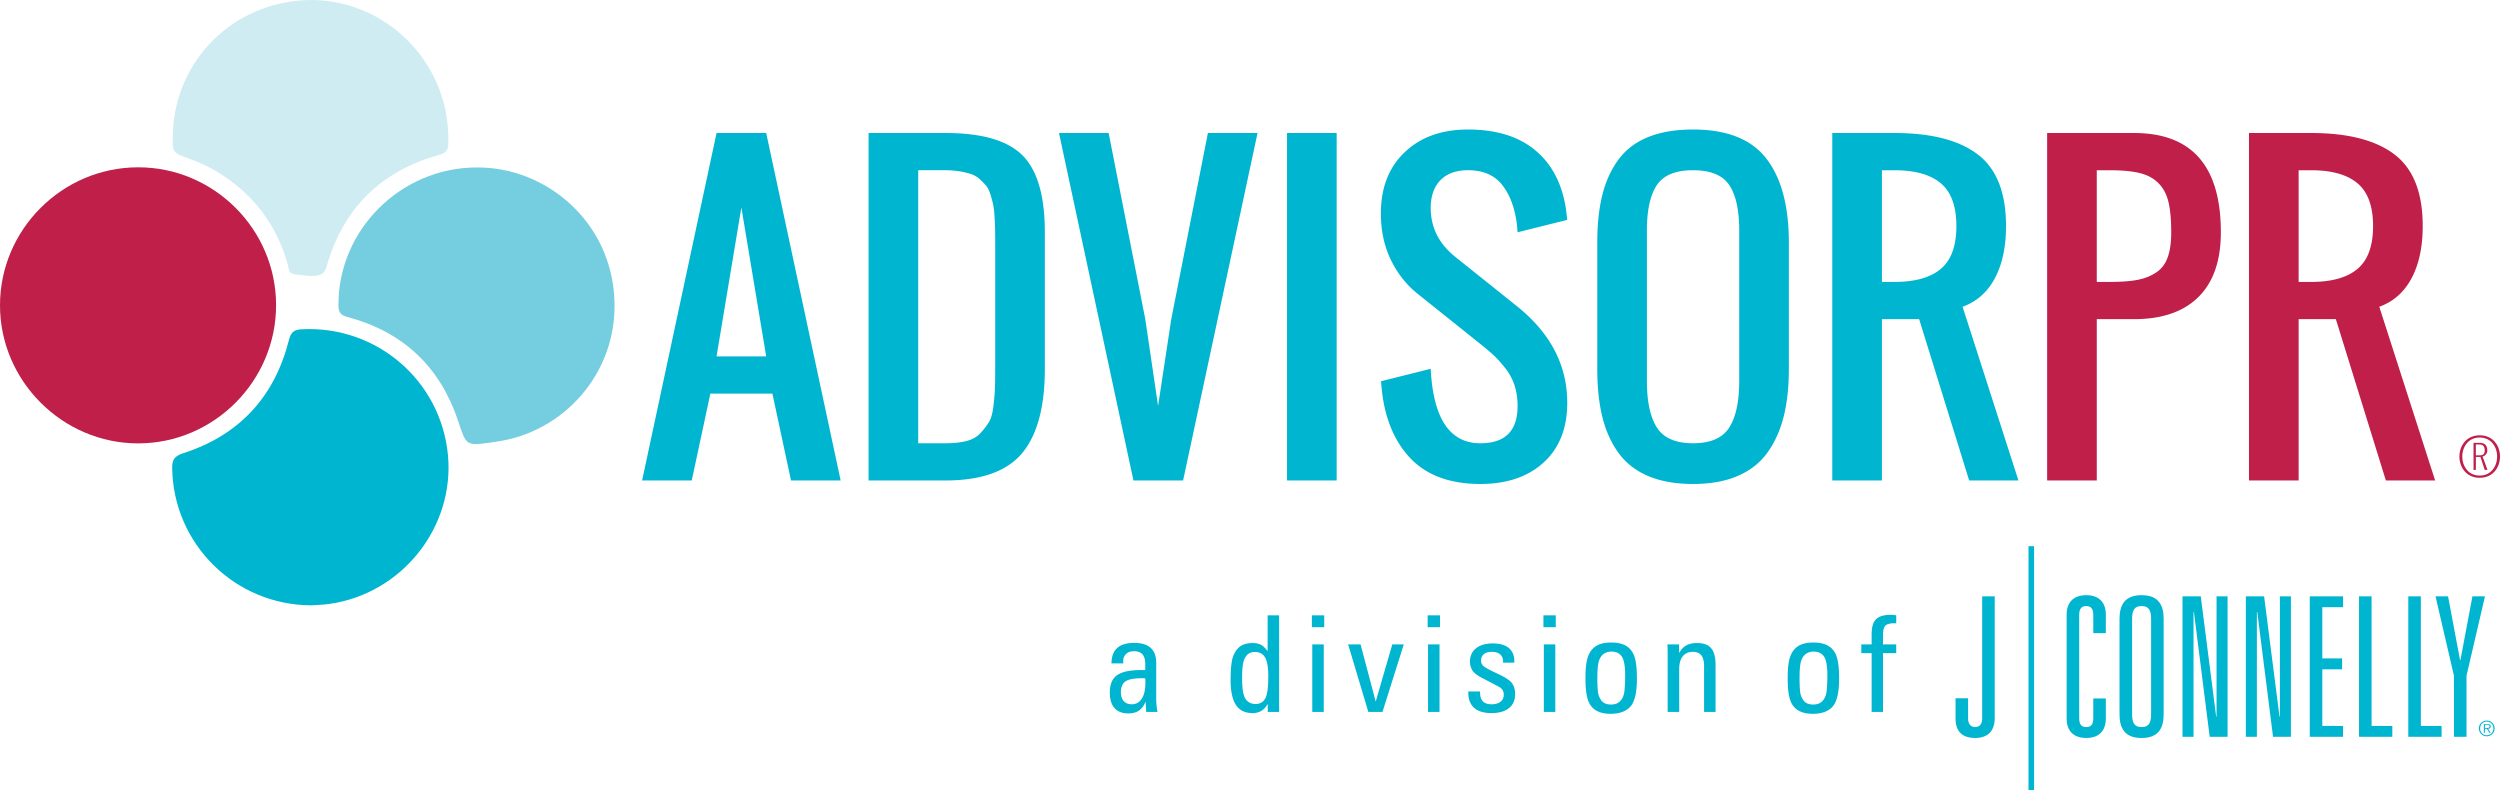
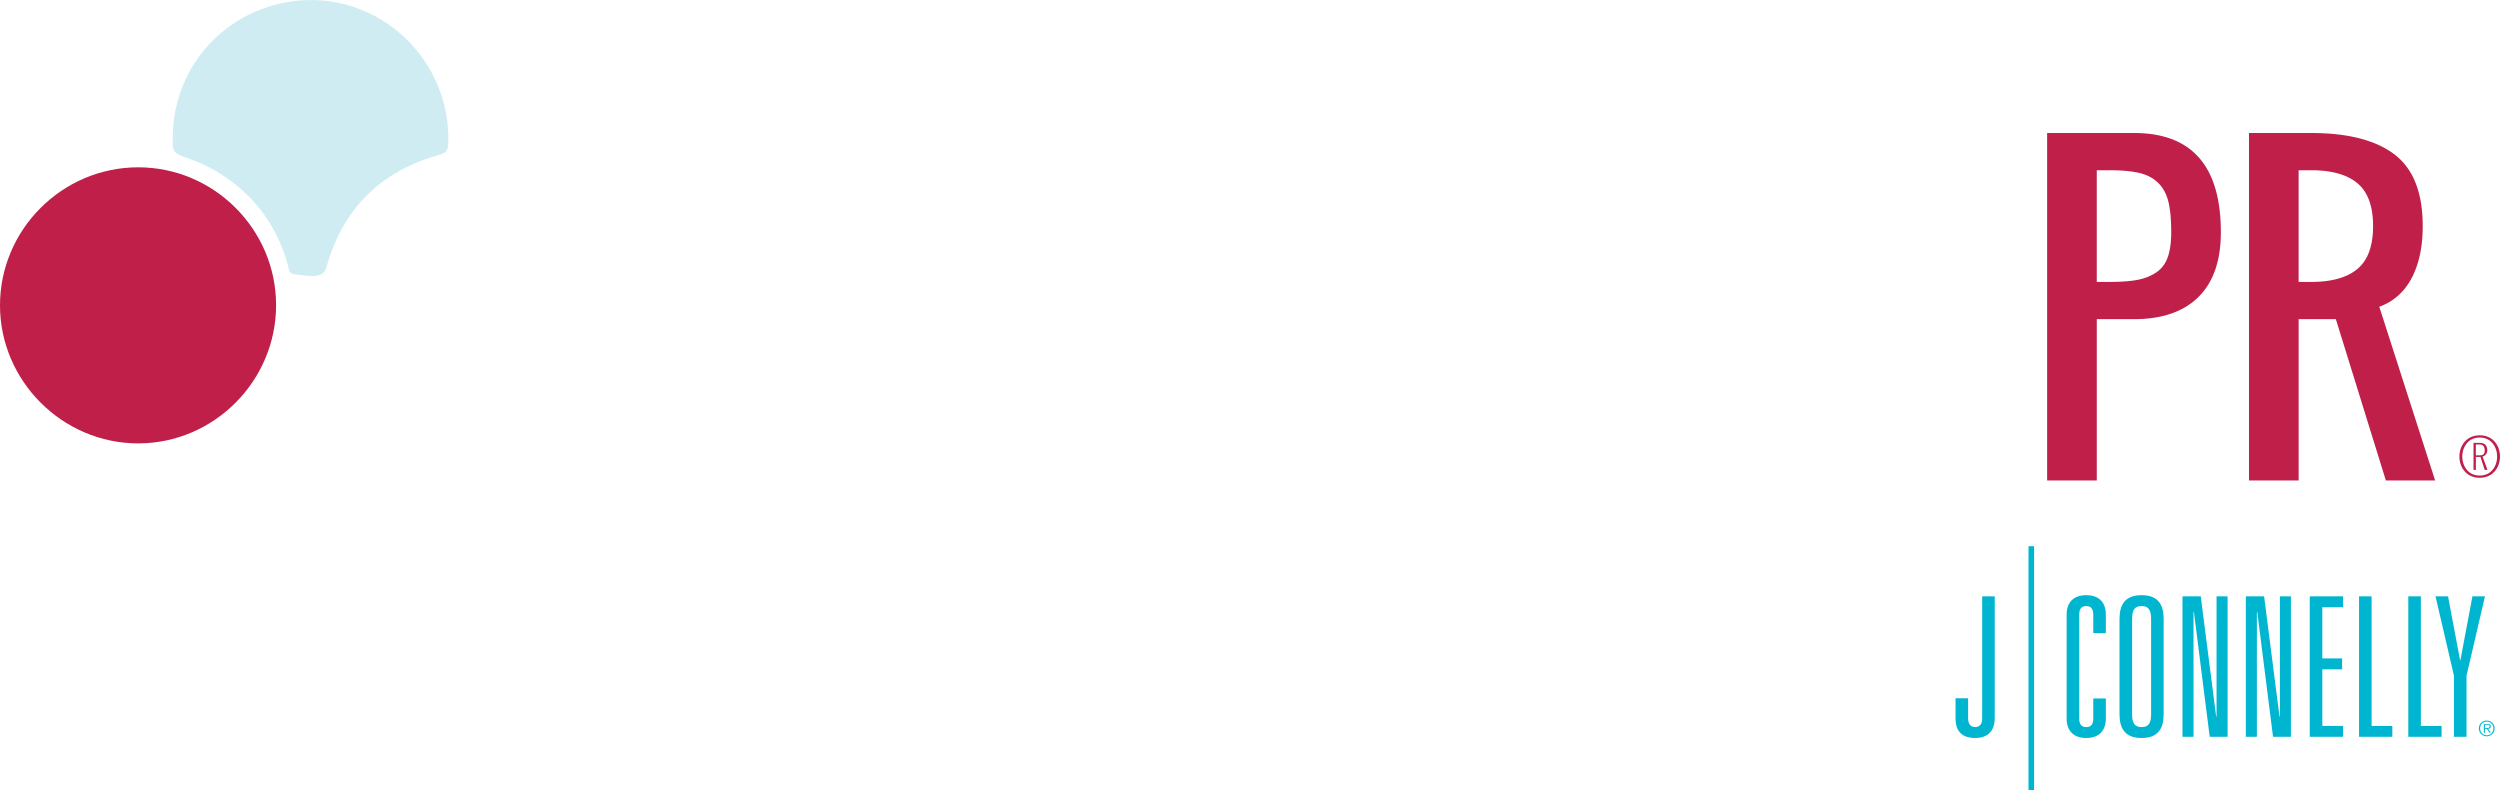
<svg xmlns="http://www.w3.org/2000/svg" width="403.625" height="127.585">
  <path fill-rule="evenodd" clip-rule="evenodd" fill="#BF1F49" d="M44.574 49.258c.005 12.253-10.023 22.316-22.25 22.327C10.11 71.596.011 61.525 0 49.321c-.013-12.236 10.021-22.285 22.271-22.309 12.245-.024 22.296 10.003 22.303 22.246z" />
-   <path fill-rule="evenodd" clip-rule="evenodd" fill="#00B5D0" d="M50.27 97.731c-12.376-.037-22.291-9.916-22.472-22.155-.02-1.318.354-1.942 1.744-2.389 9.057-2.909 14.771-9.069 17.102-18.281.318-1.259.805-1.675 2.046-1.743 12.106-.646 22.512 8.287 23.634 20.341 1.083 11.643-7.447 22.348-19.142 24-1.029.146-2.074.165-2.912.227z" />
-   <path fill-rule="evenodd" clip-rule="evenodd" fill="#74CEE0" d="M76.934 27.035c11.184-.104 21.931 8.741 22.281 21.756.31 11.537-8.257 21.047-19.154 22.527-.218.029-.433.071-.649.102-4.161.586-4.127.543-5.395-3.309-2.912-8.845-8.891-14.519-17.894-16.926-1.094-.293-1.472-.696-1.481-1.861-.088-12.14 10.006-22.265 22.292-22.289z" />
  <path fill-rule="evenodd" clip-rule="evenodd" fill="#D0ECF3" d="M27.896 21.776C28.145 10.408 36.67 1.281 48.019.113c12.931-1.329 24.763 9.161 24.365 23.05-.03 1.01-.316 1.515-1.403 1.815-9.424 2.607-15.565 8.607-18.243 18.043-.271.957-.732 1.375-1.652 1.491-1.219.157-2.402-.116-3.597-.238-.914-.094-.841-.921-1.004-1.5-1.853-6.592-5.71-11.631-11.591-15.136-1.373-.818-2.82-1.464-4.318-2.001-2.74-.981-2.743-.97-2.68-3.861z" />
-   <path fill="#00B5D0" d="M103.667 77.574l12.021-56.101h8.014l12.021 56.101h-8.013l-3.006-14.025h-10.018l-3.005 14.025h-8.014zm12.021-20.035h8.014l-4.007-24.043-4.007 24.043zM140.232 77.574v-56.1h12.428c5.865 0 10.003 1.201 12.413 3.601 2.41 2.399 3.616 6.543 3.616 12.428v22.04c0 6.157-1.226 10.701-3.678 13.634-2.453 2.931-6.59 4.397-12.413 4.397h-12.366zm8.015-6.011h4.414c1.315 0 2.442-.119 3.381-.359.94-.24 1.701-.678 2.286-1.314.583-.637 1.042-1.242 1.377-1.816.333-.574.569-1.466.705-2.677.135-1.209.213-2.208.234-2.99s.032-1.998.032-3.647V39.507c0-1.022-.005-1.837-.016-2.442a48.76 48.76 0 00-.094-2.145c-.053-.825-.131-1.477-.235-1.958a18.567 18.567 0 00-.438-1.612c-.188-.593-.422-1.058-.704-1.392a10.714 10.714 0 00-1.033-1.05 3.98 3.98 0 00-1.409-.814 12.166 12.166 0 00-1.863-.438 14.93 14.93 0 00-2.378-.173h-4.258v44.08zM182.996 77.574l-12.021-56.101h8.014l5.917 30.054 2.067 14.024 2.128-14.024 5.917-30.054h8.013L191.01 77.574h-8.014zM207.792 77.574v-56.1h8.014v56.101h-8.014zM239.003 78.138c-5.051 0-8.906-1.482-11.568-4.446-2.66-2.962-4.146-7.013-4.46-12.146l8.014-2.003c.396 8.014 3.069 12.021 8.015 12.021 4.008 0 6.01-2.002 6.01-6.011 0-1.189-.162-2.29-.483-3.303a8.822 8.822 0 00-1.487-2.786c-.669-.845-1.273-1.523-1.816-2.035-.543-.512-1.284-1.143-2.223-1.895l-10.018-8.014c-1.836-1.44-3.303-3.272-4.398-5.494s-1.644-4.752-1.644-7.592c0-4.131 1.283-7.419 3.851-9.862 2.566-2.442 5.968-3.663 10.205-3.663 4.55 0 8.165 1.113 10.848 3.335s4.336 5.368 4.963 9.438c.062.439.135 1.044.219 1.817l-8.016 2.002a30.26 30.26 0 00-.154-1.596c-.355-2.546-1.155-4.586-2.396-6.121-1.243-1.534-3.063-2.302-5.464-2.302-1.92 0-3.401.539-4.445 1.612-1.043 1.077-1.565 2.573-1.565 4.493 0 3.151 1.337 5.791 4.007 7.919l10.018 8.016c5.344 4.32 8.016 9.485 8.016 15.496 0 4.111-1.269 7.325-3.803 9.642-2.541 2.319-5.949 3.478-10.226 3.478zM273.346 78.138c-2.817 0-5.234-.428-7.249-1.283-2.014-.855-3.615-2.108-4.805-3.756s-2.057-3.584-2.598-5.808c-.544-2.222-.814-4.805-.814-7.748v-20.35c0-2.942.271-5.51.814-7.702.541-2.191 1.408-4.095 2.598-5.712s2.791-2.834 4.805-3.648c2.015-.813 4.432-1.221 7.249-1.221 5.468 0 9.411 1.566 11.833 4.696 2.42 3.131 3.632 7.66 3.632 13.587v20.349c0 2.901-.276 5.462-.831 7.685-.553 2.224-1.424 4.164-2.613 5.823-1.189 1.658-2.791 2.922-4.805 3.788-2.015.867-4.42 1.3-7.216 1.3zm-5.838-9.111c1.072 1.691 3.021 2.536 5.838 2.536 2.815 0 4.763-.844 5.839-2.536 1.074-1.69 1.611-4.184 1.611-7.482V37.189c0-3.255-.532-5.687-1.596-7.293-1.064-1.607-3.018-2.411-5.854-2.411-2.839 0-4.79.804-5.854 2.411-1.064 1.606-1.598 4.038-1.598 7.293v24.356c0 3.299.537 5.792 1.614 7.482zM295.822 77.574v-56.1h10.018c5.969 0 10.466 1.159 13.493 3.476 3.025 2.316 4.539 6.167 4.539 11.552 0 3.338-.595 6.136-1.784 8.39-1.19 2.253-2.933 3.798-5.229 4.634l9.018 28.049h-7.953l-8.076-26.046h-6.01v26.046h-8.016zm8.015-32.056h2.003c3.339 0 5.843-.706 7.514-2.114 1.669-1.408 2.505-3.71 2.505-6.902 0-3.193-.836-5.495-2.505-6.902-1.671-1.41-4.175-2.115-7.514-2.115h-2.003v18.033z" />
  <path fill="#BF1F49" d="M330.509 77.574v-56.1h14.024c9.35 0 14.024 5.343 14.024 16.029 0 4.571-1.204 8.052-3.614 10.441-2.411 2.39-5.882 3.584-10.41 3.584h-6.009v26.046h-8.015zm8.015-32.056h2.002c1.814 0 3.303-.104 4.461-.313 1.16-.209 2.182-.6 3.068-1.174.888-.574 1.523-1.393 1.91-2.458s.578-2.421.578-4.07c0-2.002-.146-3.625-.438-4.868-.293-1.241-.83-2.259-1.613-3.052-.781-.793-1.793-1.342-3.035-1.645-1.243-.303-2.885-.454-4.932-.454h-2.002v18.034zM363.098 77.574v-56.1h10.019c5.97 0 10.467 1.159 13.494 3.476 3.025 2.316 4.537 6.167 4.537 11.552 0 3.338-.594 6.136-1.783 8.39-1.189 2.253-2.933 3.798-5.229 4.634l9.017 28.049H385.2l-8.077-26.046h-6.008v26.046h-8.017zm8.016-32.056h2.002c3.339 0 5.844-.706 7.512-2.114 1.67-1.408 2.506-3.71 2.506-6.902 0-3.193-.836-5.495-2.506-6.902-1.668-1.41-4.173-2.115-7.512-2.115h-2.002v18.033zM401.521 76.945c-.358.128-.749.192-1.172.192s-.814-.064-1.173-.192-.665-.302-.92-.52-.474-.474-.653-.767-.313-.604-.4-.934a3.948 3.948 0 01-.129-1.014c0-.346.042-.684.129-1.014.087-.329.221-.64.4-.934.18-.292.398-.548.653-.767.255-.219.562-.392.92-.52s.75-.193 1.173-.193.813.064 1.172.193c.359.128.666.301.921.52.255.218.473.474.653.767.18.293.312.604.4.934.086.33.129.667.129 1.014s-.043.685-.129 1.014c-.088.33-.221.641-.4.934-.181.293-.398.549-.653.767s-.562.392-.921.52zm-2.181-.338c.309.114.645.171 1.009.171s.699-.057 1.008-.171.572-.27.789-.466c.217-.195.402-.424.557-.687.153-.262.268-.54.343-.834a3.732 3.732 0 000-1.821 3.182 3.182 0 00-.343-.834c-.154-.262-.34-.491-.557-.687s-.48-.351-.789-.465c-.309-.115-.644-.172-1.008-.172s-.7.057-1.009.172c-.309.114-.571.27-.788.465s-.402.425-.557.687-.269.54-.343.834a3.676 3.676 0 00-.112.91c0 .312.037.616.112.911.074.294.188.572.343.834.154.262.34.491.557.687.217.197.479.352.788.466zm.011-.733v-4.378h.992c.818 0 1.229.416 1.229 1.248a.925.925 0 01-.245.637c-.163.182-.338.292-.525.33.049.101.315.817.802 2.148h-.447l-.692-2.09h-.738v2.106h-.376zm.374-2.361h.593c.041 0 .113-.004.216-.013a.665.665 0 00.21-.039c.039-.017.092-.045.159-.083s.115-.084.143-.138a1.06 1.06 0 00.11-.497c0-.336-.072-.584-.214-.744s-.364-.239-.665-.239h-.552v1.753z" />
  <g fill="#00B5D0">
    <path d="M320.022 96.279h2.027v19.633c0 2.261-1.26 3.234-3.163 3.234-2.151 0-3.164-1.131-3.164-3.14v-3.268h2.027v3.268c0 .974.522 1.381 1.137 1.381.646 0 1.136-.407 1.136-1.351V96.279zM337.959 99.295c0-.974-.339-1.444-1.136-1.444-.8 0-1.137.471-1.137 1.444v16.648c0 .974.337 1.446 1.137 1.446.797 0 1.136-.473 1.136-1.446v-3.173h2.028v3.236c0 1.916-1.046 3.141-3.164 3.141-2.121 0-3.164-1.225-3.164-3.141V99.231c0-1.915 1.043-3.14 3.164-3.14 2.118 0 3.164 1.225 3.164 3.14v2.985h-2.028v-2.921zM342.196 99.924c0-2.23.83-3.832 3.564-3.832 2.733 0 3.562 1.602 3.562 3.832v15.392c0 2.229-.829 3.832-3.562 3.832-2.734 0-3.564-1.604-3.564-3.832V99.924zm2.03 15.328c0 1.257.244 2.136 1.535 2.136 1.29 0 1.535-.879 1.535-2.136V99.987c0-1.258-.245-2.138-1.535-2.138-1.291 0-1.535.88-1.535 2.138v15.265zM357.862 96.279h1.782v22.679h-2.888l-2.55-20.165h-.061v20.165h-1.781V96.279h2.948l2.488 19.413h.062zM368.089 96.279h1.781v22.679h-2.888l-2.548-20.165h-.062v20.165h-1.78V96.279h2.948l2.488 19.413h.061zM372.911 96.279h5.375v1.758h-3.348v8.263h3.194v1.759h-3.194v9.14h3.348v1.759h-5.375zM380.866 96.279h2.028v20.92h3.346v1.759h-5.374zM388.82 96.279h2.027v20.92h3.348v1.759h-5.375zM399.172 96.279l-1.937 10.304h-.058l-1.939-10.304h-2.024l2.978 12.815v9.862h2.027v-9.862l2.98-12.815zM327.501 88.189h.902v39.396h-.902z" />
  </g>
  <path fill="#00B5D0" d="M400.216 117.602c0-.696.57-1.266 1.273-1.266a1.268 1.268 0 010 2.538 1.272 1.272 0 01-1.273-1.272zm2.338 0c0-.616-.449-1.098-1.064-1.098-.62 0-1.072.481-1.072 1.098 0 .623.452 1.105 1.072 1.105.614 0 1.064-.482 1.064-1.105zm-.432.71h-.208l-.405-.652h-.318v.652h-.174v-1.416h.619c.375 0 .502.141.502.375 0 .277-.193.382-.445.389l.429.652zm-.667-.791c.201 0 .495.033.495-.254 0-.222-.18-.248-.354-.248h-.405v.502h.264z" />
  <g fill="#00B5D0">
-     <path d="M186.671 107.033v5.786c0 .323.018.666.053 1.028.035.361.088.726.158 1.091h-1.834l-.084-1.581h-.042c-.268.632-.622 1.095-1.064 1.386-.443.292-1.016.438-1.718.438-.956 0-1.688-.288-2.198-.864s-.764-1.412-.764-2.509c0-1.32.395-2.255 1.186-2.804.79-.548 2.05-.821 3.778-.821h.759v-.928c0-.738-.151-1.275-.453-1.612-.302-.338-.748-.506-1.339-.506-.568 0-1.006.152-1.312.458s-.459.687-.459 1.144c0 .084.004.153.011.205.007.053.011.107.011.164h-1.918c.021-1.124.333-1.957.938-2.498s1.521-.812 2.751-.812c1.188 0 2.074.271 2.661.812s.879 1.348.879 2.423zm-2.329 5.771c.387-.601.58-1.449.58-2.545v-.411l-.021-.327a3.678 3.678 0 00-.506-.021c-1.321 0-2.222.176-2.703.526-.481.352-.722.917-.722 1.697 0 .64.154 1.13.463 1.471.31.341.738.511 1.286.511.695 0 1.236-.301 1.623-.901zM206.513 99.35v15.589h-1.833v-1.297c-.261.485-.596.854-1.007 1.106-.411.254-.888.38-1.429.38-1.229 0-2.131-.439-2.703-1.317s-.859-2.214-.859-4.005c0-1.975.162-3.322.485-4.042.323-.721.732-1.225 1.228-1.513.496-.288 1.105-.433 1.829-.433.555 0 1.01.097 1.364.29.355.193.712.536 1.07 1.028V99.35h1.855zm-2.244 13.427c.33-.59.495-1.784.495-3.583 0-1.412-.169-2.421-.506-3.025-.338-.604-.889-.906-1.655-.906-.526 0-.938.151-1.232.453-.296.303-.508.715-.638 1.238-.131.523-.195 1.394-.195 2.608 0 1.645.187 2.739.559 3.283.372.545.913.817 1.623.817.701.001 1.218-.294 1.549-.885zM213.794 99.35v1.908h-1.991V99.35h1.991zm-.073 4.69v10.898h-1.855V104.04h1.855zM219.663 104.04l2.445 9.233 2.677-9.233h1.855l-3.437 10.898h-2.287l-3.257-10.898h2.004zM232.487 99.35v1.908h-1.992V99.35h1.992zm-.074 4.69v10.898h-1.854V104.04h1.854zM240.801 115.128c-1.223 0-2.151-.277-2.787-.833-.637-.555-.954-1.384-.954-2.487v-.168h1.897v.147c0 .66.154 1.146.463 1.454.31.31.77.464 1.381.464.626 0 1.112-.137 1.46-.411s.521-.653.521-1.139c0-.562-.249-.979-.748-1.254a40.137 40.137 0 00-.98-.526l-1.687-.875c-.913-.471-1.482-.923-1.707-1.354a2.797 2.797 0 01-.337-1.302c0-.935.33-1.662.99-2.182.66-.521 1.56-.78 2.698-.78 1.131 0 1.994.248 2.588.743s.891 1.214.891 2.155v.211h-1.813v-.147c0-.506-.154-.899-.464-1.181-.309-.281-.766-.422-1.37-.422-.555 0-.981.125-1.28.375-.299.249-.448.595-.448 1.038 0 .407.169.734.506.979.338.246 1.105.648 2.304 1.207 1.197.559 1.946 1.073 2.245 1.544.298.471.447 1.02.447 1.645 0 1.005-.334 1.772-1.001 2.303-.669.531-1.606.796-2.815.796zM251.181 99.35v1.908h-1.992V99.35h1.992zm-.075 4.69v10.898h-1.854V104.04h1.854zM263.236 114.068c-.696.784-1.764 1.176-3.204 1.176-.977 0-1.772-.19-2.388-.569-.615-.38-1.047-.961-1.296-1.744-.25-.783-.375-1.941-.375-3.473 0-1.532.134-2.676.401-3.431.267-.756.698-1.326 1.296-1.713s1.419-.58 2.467-.58c1.012 0 1.823.188 2.435.564s1.049.948 1.312 1.718c.264.77.396 1.951.396 3.546-.001 2.221-.348 3.723-1.044 4.506zm-4.248-8.542c-.344.218-.613.579-.806 1.086-.193.506-.29 1.482-.29 2.93 0 .752.026 1.419.079 2.003a3.03 3.03 0 00.559 1.538c.319.443.849.664 1.586.664.64 0 1.144-.203 1.513-.611.369-.407.586-.979.653-1.713.066-.733.1-1.512.1-2.334 0-1.539-.183-2.572-.548-3.099-.365-.527-.924-.791-1.676-.791-.435 0-.825.11-1.17.327zM276.978 107.318v7.62h-1.854v-7.357c0-.821-.151-1.417-.453-1.786-.303-.369-.749-.554-1.339-.554-.717 0-1.267.239-1.649.717-.383.479-.574 1.156-.574 2.034v6.946h-1.866v-9.496l-.021-1.022-.021-.38h1.887v1.402c.337-.598.734-1.018 1.191-1.26.456-.242 1.029-.364 1.718-.364 1.054 0 1.814.283 2.281.849.466.566.7 1.449.7 2.651zM295.882 114.068c-.695.784-1.764 1.176-3.204 1.176-.977 0-1.772-.19-2.387-.569-.615-.38-1.048-.961-1.297-1.744s-.374-1.941-.374-3.473c0-1.532.134-2.676.4-3.431.267-.756.699-1.326 1.297-1.713.597-.387 1.419-.58 2.466-.58 1.012 0 1.823.188 2.435.564s1.049.948 1.312 1.718.396 1.951.396 3.546c0 2.221-.349 3.723-1.044 4.506zm-4.247-8.542c-.345.218-.613.579-.807 1.086-.193.506-.29 1.482-.29 2.93 0 .752.026 1.419.079 2.003a3.04 3.04 0 00.559 1.538c.32.443.849.664 1.587.664.639 0 1.144-.203 1.512-.611.369-.407.587-.979.653-1.713.067-.733.101-1.512.101-2.334 0-1.539-.183-2.572-.548-3.099-.365-.527-.924-.791-1.676-.791-.437 0-.826.11-1.17.327zM306.146 99.35v1.297a1.354 1.354 0 00-.242-.021h-.253c-.717.035-1.17.206-1.359.512-.19.306-.285.781-.285 1.428v1.476h2.14v1.402h-2.14v9.496h-1.834v-9.496h-1.665v-1.402h1.665v-1.645c0-1.138.237-1.944.712-2.418.474-.475 1.266-.712 2.376-.712.134 0 .274.005.422.016s.3.031.463.067z" />
-   </g>
+     </g>
</svg>